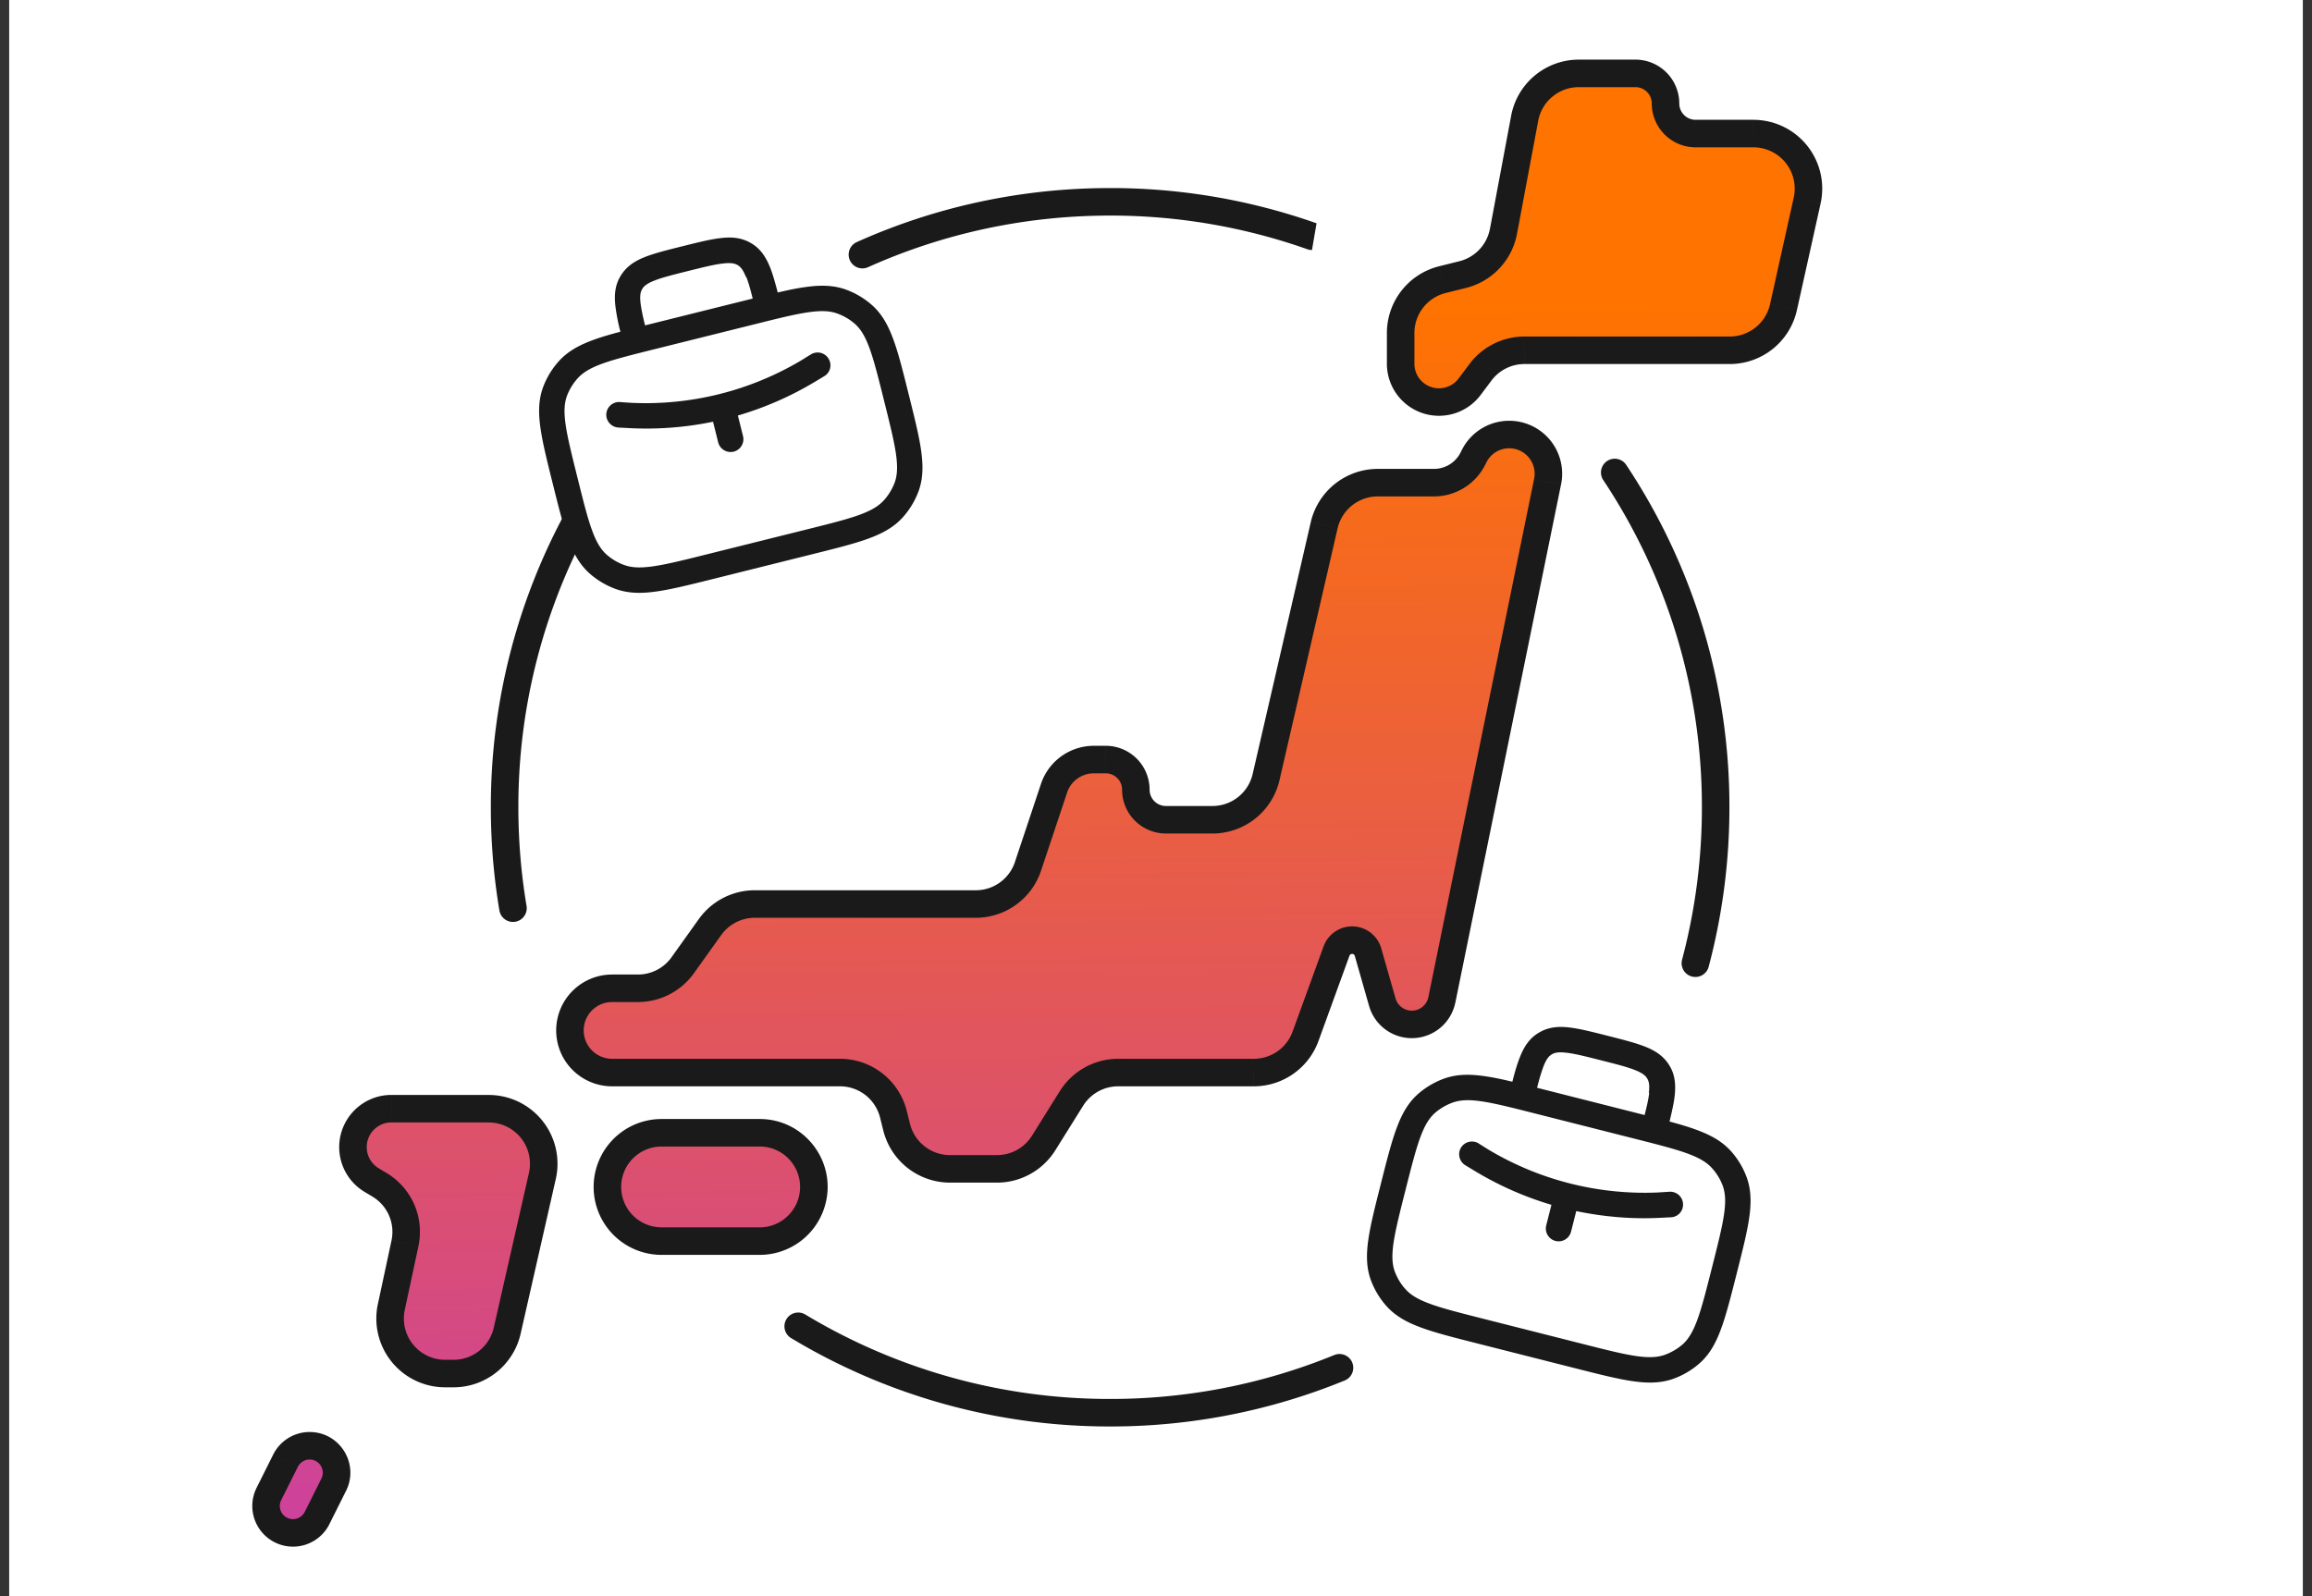
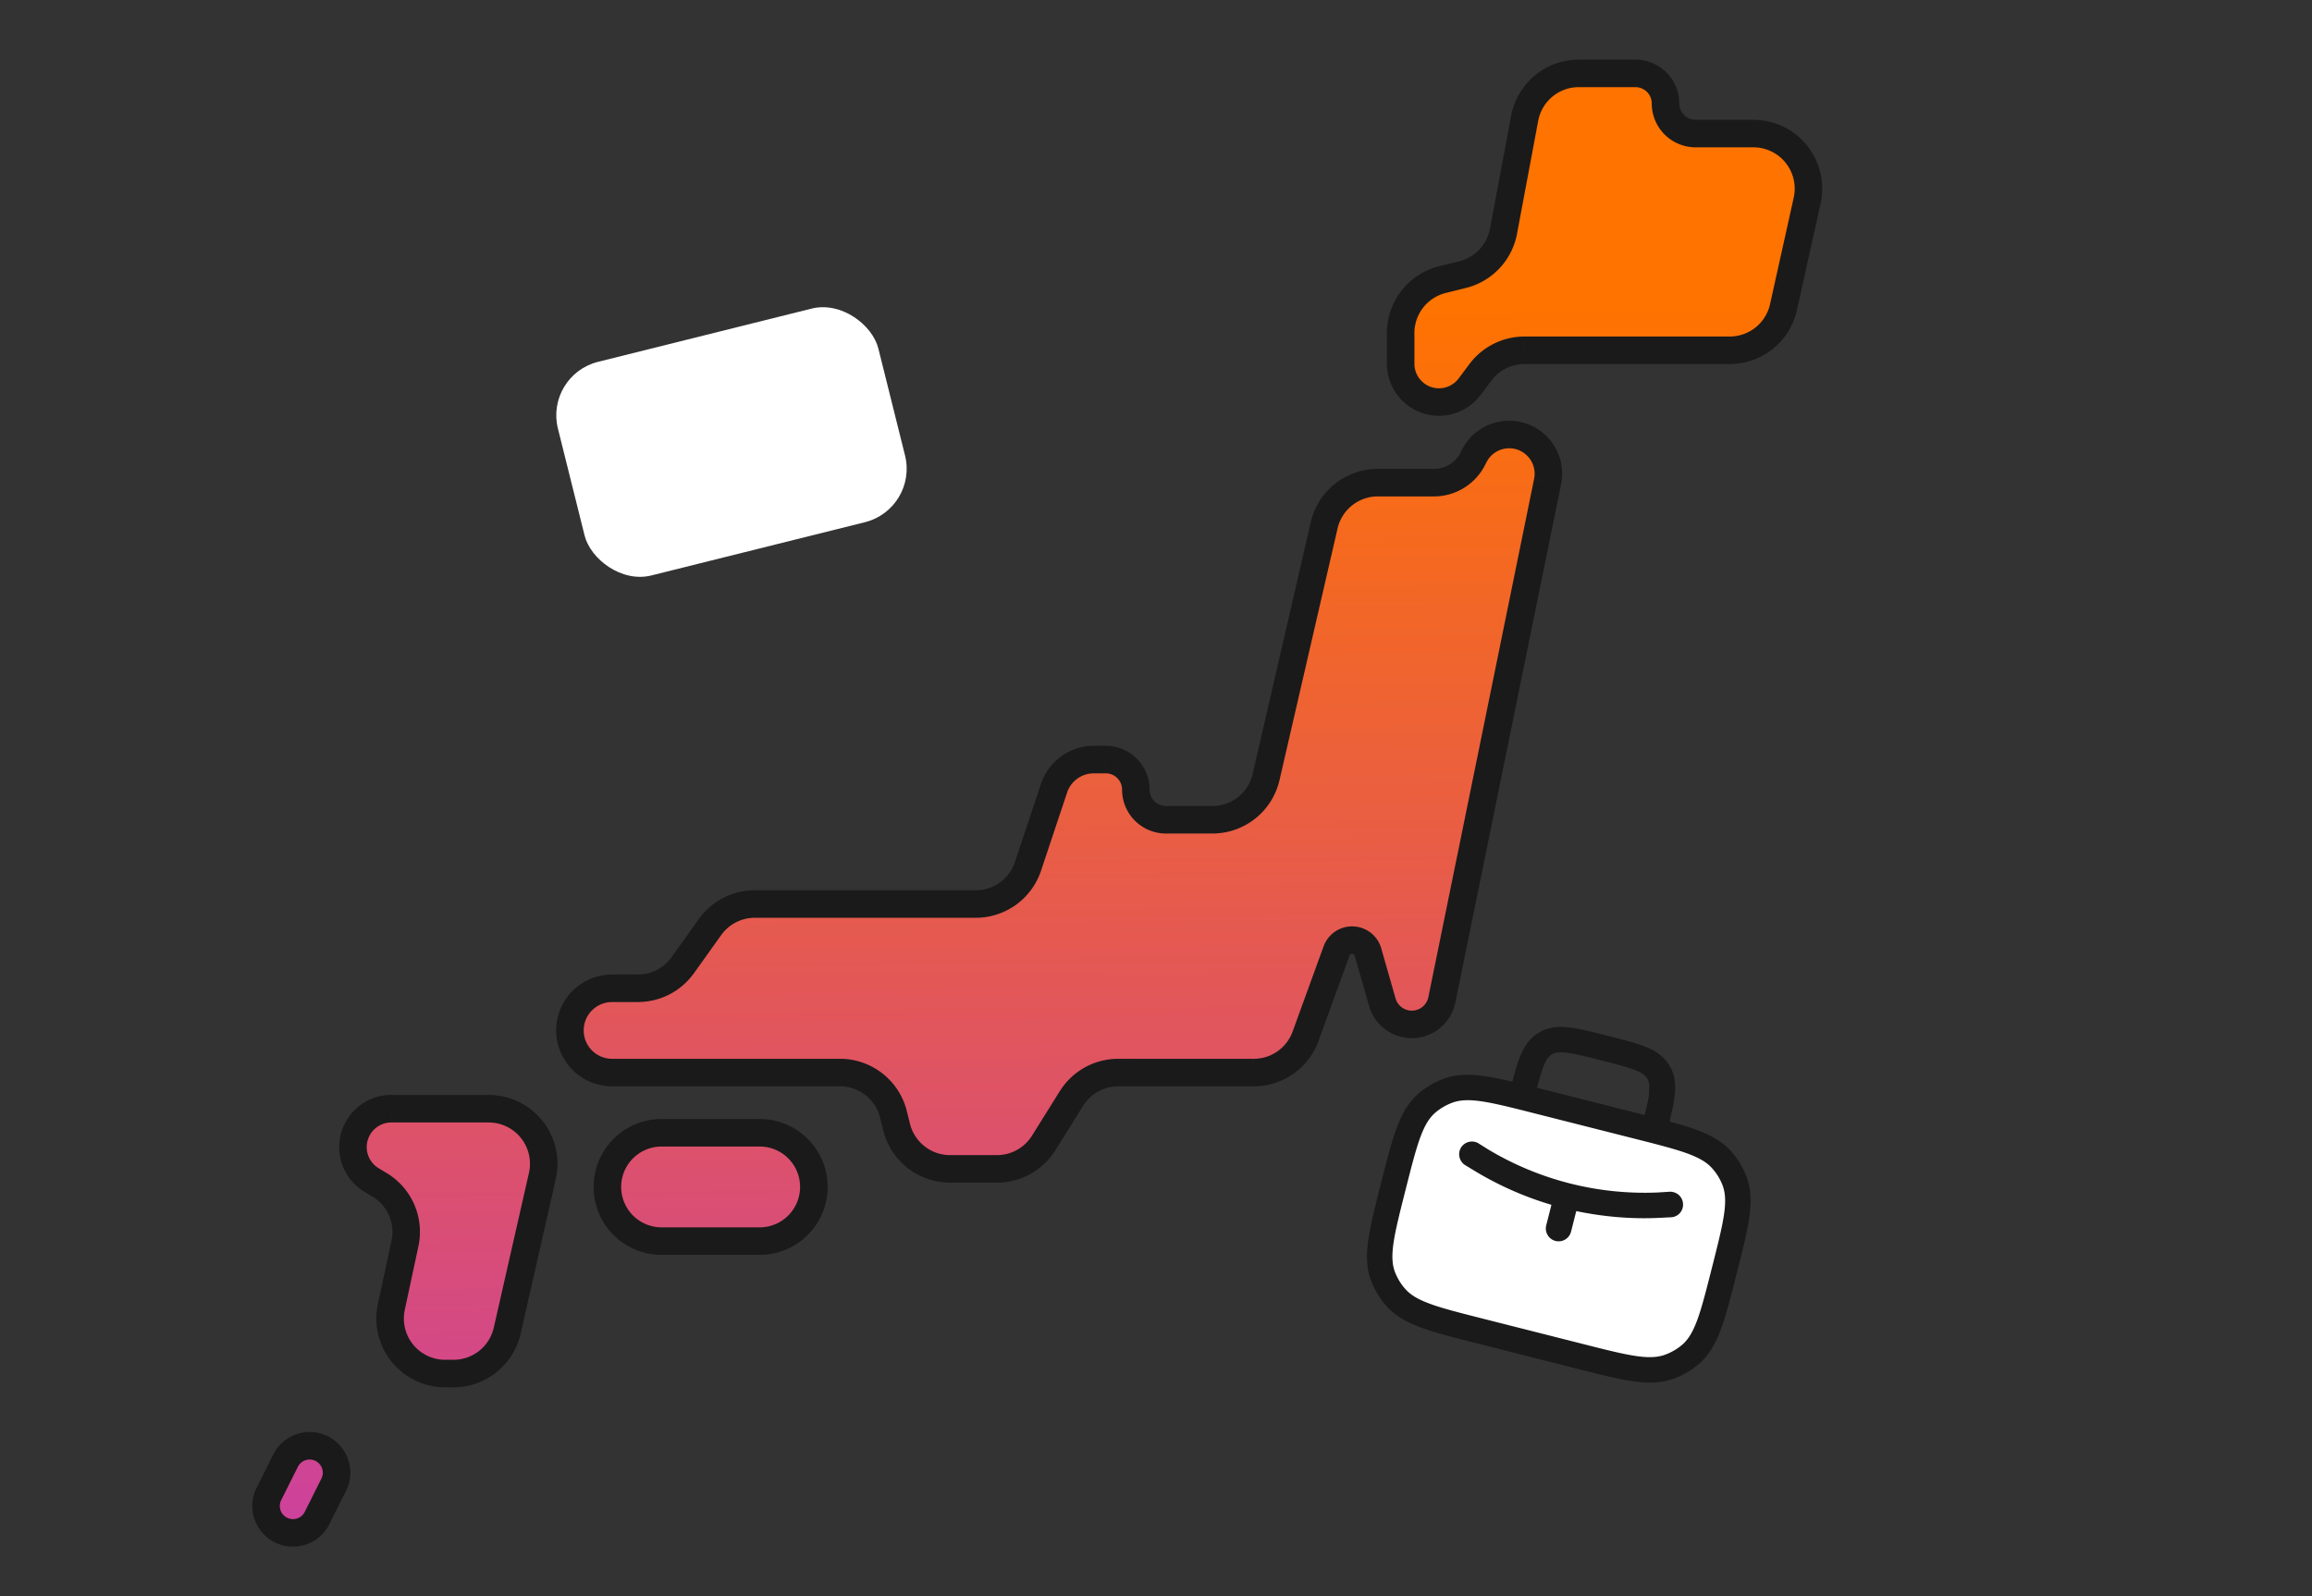
<svg xmlns="http://www.w3.org/2000/svg" width="126" height="87" viewBox="0 0 126 87" fill="none">
  <rect x="0" y="0" width="126" height="87" fill="#333333" stroke="none" />
-   <path fill="#fff" d="M.5 0h125v87H.5z" />
  <path fill-rule="evenodd" clip-rule="evenodd" d="M83.093 6.447A3 3 0 0186.04 4h3.088c.906 0 1.64.734 1.64 1.64 0 .906.735 1.64 1.64 1.64h3.15a3 3 0 012.93 3.652l-1.292 5.81a3 3 0 01-2.929 2.35H83.083a3 3 0 00-2.4 1.2l-.59.786a2.089 2.089 0 01-3.76-1.253v-1.672a3 3 0 012.273-2.91l1.11-.278a3 3 0 002.222-2.357l1.155-6.16zM17.28 82.74l.907-1.813a1.467 1.467 0 00-2.625-1.313l-.907 1.814a1.467 1.467 0 102.625 1.312zm63.057-57.875l-.066.131a2.374 2.374 0 01-2.123 1.312h-3.06a3 3 0 00-2.923 2.326L69 42.355a3 3 0 01-2.923 2.326H63.54a1.64 1.64 0 01-1.64-1.64 1.64 1.64 0 00-1.64-1.641h-.648c-.985 0-1.86.63-2.17 1.564l-1.42 4.258a3 3 0 01-2.846 2.052H41.135a3 3 0 00-2.441 1.256l-1.486 2.08a3 3 0 01-2.441 1.257h-1.41a2.297 2.297 0 100 4.593H45.78a3 3 0 012.91 2.272l.177.705a3 3 0 002.91 2.272h2.557a3 3 0 002.544-1.41l1.518-2.429a3 3 0 012.544-1.41h7.39a3 3 0 002.82-1.975l1.69-4.649a.902.902 0 011.716.06l.779 2.727a1.67 1.67 0 003.243-.124l5.764-28.252a2.137 2.137 0 00-4.004-1.382zM41.4 61.742h-5.345a2.953 2.953 0 000 5.905H41.4a2.953 2.953 0 100-5.905zm-20.068-1.313h5.301a3 3 0 012.926 3.665l-1.918 8.435a3 3 0 01-2.925 2.336h-.456a3 3 0 01-2.933-3.629l.743-3.47a2.986 2.986 0 00-1.383-3.186l-.433-.26a2.095 2.095 0 011.078-3.89z" fill="#D9D9D9" />
  <path fill-rule="evenodd" clip-rule="evenodd" d="M83.093 6.447A3 3 0 0186.04 4h3.088c.906 0 1.64.734 1.64 1.64 0 .906.735 1.64 1.64 1.64h3.15a3 3 0 012.93 3.652l-1.292 5.81a3 3 0 01-2.929 2.35H83.083a3 3 0 00-2.4 1.2l-.59.786a2.089 2.089 0 01-3.76-1.253v-1.672a3 3 0 012.273-2.91l1.11-.278a3 3 0 002.222-2.357l1.155-6.16zM17.28 82.74l.907-1.813a1.467 1.467 0 00-2.625-1.313l-.907 1.814a1.467 1.467 0 102.625 1.312zm63.057-57.875l-.066.131a2.374 2.374 0 01-2.123 1.312h-3.06a3 3 0 00-2.923 2.326L69 42.355a3 3 0 01-2.923 2.326H63.54a1.64 1.64 0 01-1.64-1.64 1.64 1.64 0 00-1.64-1.641h-.648c-.985 0-1.86.63-2.17 1.564l-1.42 4.258a3 3 0 01-2.846 2.052H41.135a3 3 0 00-2.441 1.256l-1.486 2.08a3 3 0 01-2.441 1.257h-1.41a2.297 2.297 0 100 4.593H45.78a3 3 0 012.91 2.272l.177.705a3 3 0 002.91 2.272h2.557a3 3 0 002.544-1.41l1.518-2.429a3 3 0 012.544-1.41h7.39a3 3 0 002.82-1.975l1.69-4.649a.902.902 0 011.716.06l.779 2.727a1.67 1.67 0 003.243-.124l5.764-28.252a2.137 2.137 0 00-4.004-1.382zM41.4 61.742h-5.345a2.953 2.953 0 000 5.905H41.4a2.953 2.953 0 100-5.905zm-20.068-1.313h5.301a3 3 0 012.926 3.665l-1.918 8.435a3 3 0 01-2.925 2.336h-.456a3 3 0 01-2.933-3.629l.743-3.47a2.986 2.986 0 00-1.383-3.186l-.433-.26a2.095 2.095 0 011.078-3.89z" fill="url(#paint0_linear_2034_51)" />
-   <path d="M83.093 6.447l.737.138-.737-.138zm15.395 4.485l.732.162-.732-.162zm-1.291 5.81l-.732-.162.732.162zm-16.514 3.55l.6.45-.6-.45zm-.59.786l-.6-.45.6.45zm-1.26.795l-.148-.736.147.736zm-.227-6.63l-.182-.728.182.728zm1.11-.278l.183.728-.182-.728zm2.222-2.357l.737.138-.737-.139zM18.187 80.927l.67.335-.67-.335zm-.907 1.813l-.671-.335.67.335zm-1.718-3.126l-.67-.335.67.335zm-.907 1.814l.671.335-.67-.335zm.656 1.969l-.335.67.335-.67zm64.96-58.401l.671.335-.67-.335zm.066-.131l-.67-.336.67.336zm-8.172 3.769l-.73-.169.73.169zM69 42.355l.73.169-.73-.169zm-11.557.61l.712.236-.712-.237zm-1.419 4.257l-.712-.237.712.237zm-17.33 3.308l-.61-.436.61.436zm-1.486 2.08l.61.437-.61-.436zm11.482 8.122l-.728.182.727-.182zm.176.705l.727-.182-.727.182zm8.01.862l.637.398-.636-.398zm1.519-2.429l.636.398-.636-.398zm12.754-3.385l-.705-.256.705.256zm1.69-4.649l-.704-.256.704.256zm1.716.06l-.721.207.72-.206zm.779 2.727l-.721.207.72-.206zm3.243-.124l-.734-.15.734.15zm5.764-28.252l-.734-.15.734.15zM33.172 64.054l.733.162-.733-.162zm11.03 1.574l.711.237-.711-.237zm-14.643-1.534l.731.166-.731-.166zm-1.918 8.435l-.73-.166.73.166zm-6.314-1.293l.733.157-.733-.157zm.743-3.47l-.733-.157.733.157zm-1.383-3.186l.386-.643-.386.643zm-.433-.26l.386-.643-.386.643zM86.04 3.25a3.75 3.75 0 00-3.685 3.059l1.474.276A2.25 2.25 0 0186.04 4.75v-1.5zm3.088 0H86.04v1.5h3.088v-1.5zm2.39 2.39a2.39 2.39 0 00-2.39-2.39v1.5a.89.89 0 01.89.89h1.5zm.89.89a.89.89 0 01-.89-.89h-1.5a2.39 2.39 0 002.39 2.39v-1.5zm3.15 0h-3.15v1.5h3.15v-1.5zm3.661 4.564a3.75 3.75 0 00-3.66-4.563v1.5a2.25 2.25 0 012.196 2.738l1.464.325zm-1.291 5.811l1.291-5.81-1.464-.326-1.291 5.81 1.464.326zm-3.66 2.937a3.75 3.75 0 003.66-2.937l-1.464-.325a2.25 2.25 0 01-2.197 1.762v1.5zm-11.186 0h11.185v-1.5H83.083v1.5zm-1.8.9a2.25 2.25 0 011.8-.9v-1.5a3.75 3.75 0 00-3 1.5l1.2.9zm-.59.786l.59-.786-1.2-.9-.59.786 1.2.9zm-1.714 1.08a2.839 2.839 0 001.715-1.08l-1.2-.9a1.339 1.339 0 01-.809.51l.294 1.47zm-3.395-2.783a2.839 2.839 0 003.395 2.783l-.294-1.47a1.339 1.339 0 01-1.601-1.313h-1.5zm0-1.672v1.672h1.5v-1.672h-1.5zm2.84-3.638a3.75 3.75 0 00-2.84 3.638h1.5a2.25 2.25 0 011.704-2.183l-.364-1.455zm1.11-.277l-1.11.277.364 1.455 1.11-.277-.363-1.455zm1.666-1.769a2.25 2.25 0 01-1.665 1.769l.364 1.455a3.75 3.75 0 002.776-2.947l-1.474-.277zm1.156-6.16l-1.155 6.16 1.474.277 1.155-6.16-1.474-.277zM17.516 80.59l-.907 1.814 1.342.67.907-1.813-1.342-.67zm-.642-1.038c.534 0 .88.562.642 1.038l1.342.671c.737-1.474-.335-3.209-1.984-3.209v1.5zm-.641.397a.717.717 0 01.641-.397v-1.5c-.84 0-1.607.475-1.983 1.226l1.342.67zm-.907 1.813l.907-1.813-1.342-.671-.907 1.814 1.342.67zm.32.963a.717.717 0 01-.32-.963l-1.342-.67a2.217 2.217 0 00.992 2.974l.67-1.341zm.963-.321a.717.717 0 01-.962.32l-.671 1.342a2.217 2.217 0 002.975-.991l-1.342-.671zM80.942 25.33l.066-.13-1.342-.672-.065.132 1.341.67zm-2.794 1.727a3.124 3.124 0 002.794-1.727l-1.341-.67c-.275.55-.838.897-1.453.897v1.5zm-3.06 0h3.06v-1.5h-3.06v1.5zm-2.192 1.744a2.25 2.25 0 012.192-1.744v-1.5a3.75 3.75 0 00-3.654 2.907l1.462.337zM69.73 42.524l3.166-13.722-1.462-.337-3.166 13.722 1.462.337zm-3.654 2.907a3.75 3.75 0 003.654-2.907l-1.462-.337a2.25 2.25 0 01-2.192 1.744v1.5zm-2.535 0h2.535v-1.5H63.54v1.5zm-2.39-2.39a2.39 2.39 0 002.39 2.39v-1.5a.89.89 0 01-.89-.89h-1.5zm-.89-.891a.89.89 0 01.89.89h1.5a2.39 2.39 0 00-2.39-2.39v1.5zm-.648 0h.647v-1.5h-.647v1.5zm-1.46 1.052a1.538 1.538 0 011.46-1.052v-1.5a3.038 3.038 0 00-2.882 2.077l1.423.475zm-1.419 4.258l1.42-4.258-1.423-.475-1.42 4.258 1.423.475zm-3.557 2.564a3.75 3.75 0 003.557-2.564l-1.422-.475a2.25 2.25 0 01-2.135 1.539v1.5zm-12.042 0h12.042v-1.5H41.135v1.5zm-1.83.942a2.25 2.25 0 011.83-.942v-1.5a3.75 3.75 0 00-3.051 1.57l1.22.872zm-1.487 2.08l1.486-2.08-1.22-.872-1.486 2.08 1.22.873zm-3.051 1.57a3.75 3.75 0 003.051-1.57l-1.22-.871a2.25 2.25 0 01-1.831.942v1.5zm-1.41 0h1.41v-1.5h-1.41v1.5zm-1.546 1.547c0-.854.693-1.546 1.547-1.546v-1.5a3.047 3.047 0 00-3.047 3.046h1.5zm1.547 1.547a1.547 1.547 0 01-1.547-1.547h-1.5a3.047 3.047 0 003.047 3.047v-1.5zm12.421 0H33.358v1.5h12.421v-1.5zm3.638 2.84a3.75 3.75 0 00-3.638-2.84v1.5a2.25 2.25 0 012.183 1.704l1.455-.364zm.176.705l-.176-.705-1.455.364.176.705 1.455-.364zm2.183 1.704a2.25 2.25 0 01-2.183-1.704l-1.455.364a3.75 3.75 0 003.638 2.84v-1.5zm2.557 0h-2.557v1.5h2.557v-1.5zm1.908-1.057a2.25 2.25 0 01-1.908 1.057v1.5a3.75 3.75 0 003.18-1.762l-1.272-.795zm1.518-2.43l-1.518 2.43 1.272.795 1.518-2.43-1.272-.795zm3.18-1.762a3.75 3.75 0 00-3.18 1.762l1.272.795a2.25 2.25 0 011.908-1.057v-1.5zm7.39 0h-7.39v1.5h7.39v-1.5zm2.115-1.481a2.25 2.25 0 01-2.114 1.481v1.5a3.75 3.75 0 003.524-2.468l-1.41-.513zm1.69-4.65l-1.69 4.65 1.41.513 1.69-4.65-1.41-.512zm1.553-1.087c-.694 0-1.315.435-1.552 1.088l1.41.512a.15.15 0 01.142-.1v-1.5zm1.589 1.199a1.652 1.652 0 00-1.589-1.199v1.5c.068 0 .128.045.147.11l1.442-.411zm.779 2.726l-.78-2.727-1.441.413.779 2.727 1.442-.413zm.885.668a.92.92 0 01-.885-.668l-1.442.413a2.421 2.421 0 002.327 1.755v-1.5zm.903-.736a.92.92 0 01-.903.736v1.5a2.42 2.42 0 002.372-1.937l-1.47-.3zm5.764-28.252L77.843 54.35l1.47.3 5.763-28.252-1.47-.3zm-1.359-1.663c.877 0 1.534.804 1.359 1.663l1.47.3a2.887 2.887 0 00-2.829-3.463v1.5zm-1.24.766c.235-.47.715-.766 1.24-.766v-1.5a2.886 2.886 0 00-2.582 1.595l1.342.671zM36.055 62.492H41.4v-1.5h-5.345v1.5zm-2.15 1.724a2.203 2.203 0 012.15-1.724v-1.5a3.703 3.703 0 00-3.615 2.9l1.465.324zm2.15 2.681a2.203 2.203 0 01-2.15-2.68l-1.465-.326a3.703 3.703 0 003.615 4.506v-1.5zm5.345 0h-5.345v1.5H41.4v-1.5zm2.09-1.506c-.3.9-1.142 1.506-2.09 1.506v1.5a3.703 3.703 0 003.513-2.532l-1.423-.474zm-2.09-2.9a2.203 2.203 0 012.09 2.9l1.423.474c.8-2.397-.985-4.873-3.513-4.873v1.5zM26.633 59.68h-5.301v1.5h5.301v-1.5zm3.657 4.581a3.75 3.75 0 00-3.657-4.58v1.5a2.25 2.25 0 012.194 2.748l1.463.332zm-1.917 8.436l1.917-8.436-1.463-.332-1.917 8.435 1.463.333zm-3.657 2.919a3.75 3.75 0 003.657-2.92l-1.463-.332a2.25 2.25 0 01-2.194 1.752v1.5zm-.456 0h.456v-1.5h-.456v1.5zm-3.667-4.536a3.75 3.75 0 003.667 4.536v-1.5a2.25 2.25 0 01-2.2-2.722l-1.467-.314zm.744-3.47l-.744 3.47 1.467.314.744-3.47-1.467-.314zM20.3 65.223a2.236 2.236 0 011.036 2.386l1.467.314a3.736 3.736 0 00-1.731-3.986l-.772 1.286zm-.433-.26l.433.26.772-1.286-.433-.26-.772 1.286zm-1.381-2.44c0 1 .524 1.926 1.381 2.44l.772-1.286a1.345 1.345 0 01-.653-1.153h-1.5zm2.845-2.844a2.845 2.845 0 00-2.845 2.845h1.5c0-.743.602-1.345 1.345-1.345v-1.5z" fill="#1A1A1A" />
-   <path d="M92.395 52.5A33.05 33.05 0 0093.5 44 32.846 32.846 0 0088 25.752M73 74.55A32.903 32.903 0 0160.5 77a32.846 32.846 0 01-17-4.71M27.956 49.5A33.22 33.22 0 0127.5 44a32.87 32.87 0 018-21.541m36-9.581A32.946 32.946 0 0060.5 11c-4.81 0-9.38 1.029-13.5 2.879" stroke="#1A1A1A" stroke-width="1.5" stroke-linecap="round" />
+   <path d="M83.093 6.447l.737.138-.737-.138zm15.395 4.485l.732.162-.732-.162zm-1.291 5.81l-.732-.162.732.162zm-16.514 3.55l.6.45-.6-.45zm-.59.786l-.6-.45.6.45zm-1.26.795l-.148-.736.147.736zm-.227-6.63l-.182-.728.182.728zm1.11-.278l.183.728-.182-.728zm2.222-2.357l.737.138-.737-.139zM18.187 80.927l.67.335-.67-.335zm-.907 1.813l-.671-.335.67.335zm-1.718-3.126l-.67-.335.67.335zm-.907 1.814l.671.335-.67-.335zm.656 1.969l-.335.67.335-.67zm64.96-58.401l.671.335-.67-.335zm.066-.131l-.67-.336.67.336zm-8.172 3.769l-.73-.169.73.169zM69 42.355l.73.169-.73-.169zm-11.557.61l.712.236-.712-.237zm-1.419 4.257l-.712-.237.712.237zm-17.33 3.308l-.61-.436.61.436zm-1.486 2.08l.61.437-.61-.436zm11.482 8.122l-.728.182.727-.182zm.176.705l.727-.182-.727.182zm8.01.862l.637.398-.636-.398zm1.519-2.429l.636.398-.636-.398zm12.754-3.385l-.705-.256.705.256zm1.69-4.649l-.704-.256.704.256zl-.721.207.72-.206zm.779 2.727l-.721.207.72-.206zm3.243-.124l-.734-.15.734.15zm5.764-28.252l-.734-.15.734.15zM33.172 64.054l.733.162-.733-.162zm11.03 1.574l.711.237-.711-.237zm-14.643-1.534l.731.166-.731-.166zm-1.918 8.435l-.73-.166.73.166zm-6.314-1.293l.733.157-.733-.157zm.743-3.47l-.733-.157.733.157zm-1.383-3.186l.386-.643-.386.643zm-.433-.26l.386-.643-.386.643zM86.04 3.25a3.75 3.75 0 00-3.685 3.059l1.474.276A2.25 2.25 0 0186.04 4.75v-1.5zm3.088 0H86.04v1.5h3.088v-1.5zm2.39 2.39a2.39 2.39 0 00-2.39-2.39v1.5a.89.89 0 01.89.89h1.5zm.89.89a.89.89 0 01-.89-.89h-1.5a2.39 2.39 0 002.39 2.39v-1.5zm3.15 0h-3.15v1.5h3.15v-1.5zm3.661 4.564a3.75 3.75 0 00-3.66-4.563v1.5a2.25 2.25 0 012.196 2.738l1.464.325zm-1.291 5.811l1.291-5.81-1.464-.326-1.291 5.81 1.464.326zm-3.66 2.937a3.75 3.75 0 003.66-2.937l-1.464-.325a2.25 2.25 0 01-2.197 1.762v1.5zm-11.186 0h11.185v-1.5H83.083v1.5zm-1.8.9a2.25 2.25 0 011.8-.9v-1.5a3.75 3.75 0 00-3 1.5l1.2.9zm-.59.786l.59-.786-1.2-.9-.59.786 1.2.9zm-1.714 1.08a2.839 2.839 0 001.715-1.08l-1.2-.9a1.339 1.339 0 01-.809.51l.294 1.47zm-3.395-2.783a2.839 2.839 0 003.395 2.783l-.294-1.47a1.339 1.339 0 01-1.601-1.313h-1.5zm0-1.672v1.672h1.5v-1.672h-1.5zm2.84-3.638a3.75 3.75 0 00-2.84 3.638h1.5a2.25 2.25 0 011.704-2.183l-.364-1.455zm1.11-.277l-1.11.277.364 1.455 1.11-.277-.363-1.455zm1.666-1.769a2.25 2.25 0 01-1.665 1.769l.364 1.455a3.75 3.75 0 002.776-2.947l-1.474-.277zm1.156-6.16l-1.155 6.16 1.474.277 1.155-6.16-1.474-.277zM17.516 80.59l-.907 1.814 1.342.67.907-1.813-1.342-.67zm-.642-1.038c.534 0 .88.562.642 1.038l1.342.671c.737-1.474-.335-3.209-1.984-3.209v1.5zm-.641.397a.717.717 0 01.641-.397v-1.5c-.84 0-1.607.475-1.983 1.226l1.342.67zm-.907 1.813l.907-1.813-1.342-.671-.907 1.814 1.342.67zm.32.963a.717.717 0 01-.32-.963l-1.342-.67a2.217 2.217 0 00.992 2.974l.67-1.341zm.963-.321a.717.717 0 01-.962.32l-.671 1.342a2.217 2.217 0 002.975-.991l-1.342-.671zM80.942 25.33l.066-.13-1.342-.672-.065.132 1.341.67zm-2.794 1.727a3.124 3.124 0 002.794-1.727l-1.341-.67c-.275.55-.838.897-1.453.897v1.5zm-3.06 0h3.06v-1.5h-3.06v1.5zm-2.192 1.744a2.25 2.25 0 012.192-1.744v-1.5a3.75 3.75 0 00-3.654 2.907l1.462.337zM69.73 42.524l3.166-13.722-1.462-.337-3.166 13.722 1.462.337zm-3.654 2.907a3.75 3.75 0 003.654-2.907l-1.462-.337a2.25 2.25 0 01-2.192 1.744v1.5zm-2.535 0h2.535v-1.5H63.54v1.5zm-2.39-2.39a2.39 2.39 0 002.39 2.39v-1.5a.89.89 0 01-.89-.89h-1.5zm-.89-.891a.89.89 0 01.89.89h1.5a2.39 2.39 0 00-2.39-2.39v1.5zm-.648 0h.647v-1.5h-.647v1.5zm-1.46 1.052a1.538 1.538 0 011.46-1.052v-1.5a3.038 3.038 0 00-2.882 2.077l1.423.475zm-1.419 4.258l1.42-4.258-1.423-.475-1.42 4.258 1.423.475zm-3.557 2.564a3.75 3.75 0 003.557-2.564l-1.422-.475a2.25 2.25 0 01-2.135 1.539v1.5zm-12.042 0h12.042v-1.5H41.135v1.5zm-1.83.942a2.25 2.25 0 011.83-.942v-1.5a3.75 3.75 0 00-3.051 1.57l1.22.872zm-1.487 2.08l1.486-2.08-1.22-.872-1.486 2.08 1.22.873zm-3.051 1.57a3.75 3.75 0 003.051-1.57l-1.22-.871a2.25 2.25 0 01-1.831.942v1.5zm-1.41 0h1.41v-1.5h-1.41v1.5zm-1.546 1.547c0-.854.693-1.546 1.547-1.546v-1.5a3.047 3.047 0 00-3.047 3.046h1.5zm1.547 1.547a1.547 1.547 0 01-1.547-1.547h-1.5a3.047 3.047 0 003.047 3.047v-1.5zm12.421 0H33.358v1.5h12.421v-1.5zm3.638 2.84a3.75 3.75 0 00-3.638-2.84v1.5a2.25 2.25 0 012.183 1.704l1.455-.364zm.176.705l-.176-.705-1.455.364.176.705 1.455-.364zm2.183 1.704a2.25 2.25 0 01-2.183-1.704l-1.455.364a3.75 3.75 0 003.638 2.84v-1.5zm2.557 0h-2.557v1.5h2.557v-1.5zm1.908-1.057a2.25 2.25 0 01-1.908 1.057v1.5a3.75 3.75 0 003.18-1.762l-1.272-.795zm1.518-2.43l-1.518 2.43 1.272.795 1.518-2.43-1.272-.795zm3.18-1.762a3.75 3.75 0 00-3.18 1.762l1.272.795a2.25 2.25 0 011.908-1.057v-1.5zm7.39 0h-7.39v1.5h7.39v-1.5zm2.115-1.481a2.25 2.25 0 01-2.114 1.481v1.5a3.75 3.75 0 003.524-2.468l-1.41-.513zm1.69-4.65l-1.69 4.65 1.41.513 1.69-4.65-1.41-.512zm1.553-1.087c-.694 0-1.315.435-1.552 1.088l1.41.512a.15.15 0 01.142-.1v-1.5zm1.589 1.199a1.652 1.652 0 00-1.589-1.199v1.5c.068 0 .128.045.147.11l1.442-.411zm.779 2.726l-.78-2.727-1.441.413.779 2.727 1.442-.413zm.885.668a.92.92 0 01-.885-.668l-1.442.413a2.421 2.421 0 002.327 1.755v-1.5zm.903-.736a.92.92 0 01-.903.736v1.5a2.42 2.42 0 002.372-1.937l-1.47-.3zm5.764-28.252L77.843 54.35l1.47.3 5.763-28.252-1.47-.3zm-1.359-1.663c.877 0 1.534.804 1.359 1.663l1.47.3a2.887 2.887 0 00-2.829-3.463v1.5zm-1.24.766c.235-.47.715-.766 1.24-.766v-1.5a2.886 2.886 0 00-2.582 1.595l1.342.671zM36.055 62.492H41.4v-1.5h-5.345v1.5zm-2.15 1.724a2.203 2.203 0 012.15-1.724v-1.5a3.703 3.703 0 00-3.615 2.9l1.465.324zm2.15 2.681a2.203 2.203 0 01-2.15-2.68l-1.465-.326a3.703 3.703 0 003.615 4.506v-1.5zm5.345 0h-5.345v1.5H41.4v-1.5zm2.09-1.506c-.3.9-1.142 1.506-2.09 1.506v1.5a3.703 3.703 0 003.513-2.532l-1.423-.474zm-2.09-2.9a2.203 2.203 0 012.09 2.9l1.423.474c.8-2.397-.985-4.873-3.513-4.873v1.5zM26.633 59.68h-5.301v1.5h5.301v-1.5zm3.657 4.581a3.75 3.75 0 00-3.657-4.58v1.5a2.25 2.25 0 012.194 2.748l1.463.332zm-1.917 8.436l1.917-8.436-1.463-.332-1.917 8.435 1.463.333zm-3.657 2.919a3.75 3.75 0 003.657-2.92l-1.463-.332a2.25 2.25 0 01-2.194 1.752v1.5zm-.456 0h.456v-1.5h-.456v1.5zm-3.667-4.536a3.75 3.75 0 003.667 4.536v-1.5a2.25 2.25 0 01-2.2-2.722l-1.467-.314zm.744-3.47l-.744 3.47 1.467.314.744-3.47-1.467-.314zM20.3 65.223a2.236 2.236 0 011.036 2.386l1.467.314a3.736 3.736 0 00-1.731-3.986l-.772 1.286zm-.433-.26l.433.26.772-1.286-.433-.26-.772 1.286zm-1.381-2.44c0 1 .524 1.926 1.381 2.44l.772-1.286a1.345 1.345 0 01-.653-1.153h-1.5zm2.845-2.844a2.845 2.845 0 00-2.845 2.845h1.5c0-.743.602-1.345 1.345-1.345v-1.5z" fill="#1A1A1A" />
  <rect x="77.662" y="59.092" width="18" height="12" rx="3" transform="rotate(14.215 77.662 59.092)" fill="#fff" />
  <path fill-rule="evenodd" clip-rule="evenodd" d="M87.569 56.444l.09.023c.811.206 1.488.377 2.002.583.55.216 1.011.514 1.322 1.03.313.508.346 1.06.284 1.644-.043.398-.152.866-.279 1.405.548.148 1.021.287 1.434.44.782.283 1.406.622 1.895 1.155.39.432.687.927.884 1.472.24.68.244 1.385.124 2.202-.114.79-.361 1.766-.672 2.991l-.018.072c-.31 1.226-.558 2.201-.834 2.95-.282.776-.621 1.395-1.157 1.878a4.43 4.43 0 01-1.478.873c-.683.236-1.394.237-2.217.115-.805-.118-1.779-.365-3.014-.678l-5.483-1.389c-1.235-.313-2.209-.56-2.973-.839-.782-.284-1.406-.623-1.895-1.156a4.453 4.453 0 01-.885-1.471c-.24-.68-.243-1.386-.123-2.203.114-.79.361-1.765.672-2.991l.018-.072c.31-1.226.557-2.201.833-2.95.283-.776.622-1.395 1.157-1.878.434-.385.93-.678 1.479-.873.683-.236 1.394-.237 2.216-.114.436.062.918.165 1.47.296.136-.537.272-.998.424-1.369.215-.545.515-1.012 1.032-1.31.52-.306 1.067-.348 1.654-.276.55.063 1.226.235 2.038.44zm2.31 3.118c-.033.316-.121.703-.25 1.213l-5.862-1.485c.13-.51.245-.89.358-1.185.16-.407.303-.552.45-.639.147-.086.352-.139.78-.087.449.047 1.035.195 1.9.414.866.22 1.453.368 1.87.54.4.159.556.303.644.45.088.145.144.34.091.775l.018.004zm-9.13.468c-.712-.104-1.161-.075-1.55.055a3.072 3.072 0 00-1.013.591c-.3.276-.54.654-.786 1.324-.249.68-.478 1.584-.8 2.854-.322 1.271-.55 2.175-.655 2.891-.103.707-.072 1.153.06 1.54.138.367.338.713.61 1.001.27.297.66.539 1.337.786.685.25 1.596.48 2.876.805l5.411 1.37c1.28.325 2.191.556 2.913.662.712.104 1.161.075 1.549-.055a3.07 3.07 0 001.013-.59c.3-.277.54-.654.787-1.325.249-.68.478-1.583.8-2.854.322-1.27.55-2.174.655-2.89.102-.708.072-1.154-.061-1.54a2.947 2.947 0 00-.61-1.002c-.27-.297-.66-.538-1.336-.786-.685-.25-1.596-.48-2.877-.805l-5.41-1.37c-1.28-.325-2.191-.555-2.913-.662zm-.167 2.29a.702.702 0 00-.961.233.702.702 0 00.228.953l.541.328a17.875 17.875 0 004.16 1.835l-.285 1.127a.7.7 0 00.506.842.7.7 0 00.847-.5l.285-1.127c1.495.312 3.026.443 4.533.368l.631-.031a.687.687 0 00.655-.73.691.691 0 00-.464-.622.704.704 0 00-.27-.04l-.634.04a16.587 16.587 0 01-9.243-2.341l-.538-.337.009.003z" fill="#1A1A1A" />
  <rect x="29.68" y="20.448" width="18" height="12" rx="3" transform="rotate(-14 29.68 20.448)" fill="#fff" />
-   <path fill-rule="evenodd" clip-rule="evenodd" d="M37.158 13.43l.09-.022c.812-.203 1.49-.371 2.04-.432.586-.07 1.134-.027 1.652.282.516.3.806.77 1.028 1.314.15.371.275.835.418 1.37.553-.129 1.035-.23 1.47-.29.824-.12 1.535-.117 2.217.122a4.455 4.455 0 011.475.878c.533.486.87 1.106 1.15 1.883.274.75.517 1.726.823 2.953l.018.072c.306 1.227.55 2.203.66 2.994.117.817.111 1.523-.132 2.202a4.45 4.45 0 01-.89 1.468c-.49.531-1.116.868-1.899 1.149-.765.276-1.74.519-2.977.827l-5.487 1.369c-1.237.308-2.212.551-3.017.666-.823.12-1.534.116-2.217-.123a4.45 4.45 0 01-1.474-.878c-.534-.486-.87-1.106-1.15-1.883-.274-.75-.517-1.726-.823-2.953l-.018-.072c-.306-1.227-.55-2.203-.66-2.993-.118-.818-.111-1.523.132-2.202.2-.545.498-1.038.89-1.468.49-.532 1.116-.868 1.899-1.15.413-.15.887-.287 1.435-.433a10.637 10.637 0 01-.274-1.407c-.068-.582-.024-1.135.29-1.642.313-.515.776-.811 1.327-1.025.514-.204 1.191-.373 2.004-.576zm3.51 1.656c.12.293.225.676.353 1.187l-5.867 1.462c-.128-.51-.206-.9-.245-1.213-.051-.435.006-.63.094-.775.088-.146.244-.29.646-.447.418-.17 1.004-.317 1.87-.533.867-.216 1.454-.362 1.903-.407.428-.05.634.003.78.09.146.088.288.233.447.64l.018-.004zm-7.824 4.728c-.677.245-1.059.483-1.34.782a3.07 3.07 0 00-.613 1c-.134.385-.167.83-.067 1.538.102.717.328 1.621.645 2.893.317 1.272.542 2.176.789 2.857.244.672.482 1.05.781 1.327.295.26.635.47 1.011.595.379.134.837.162 1.55.06.721-.103 1.633-.33 2.915-.65l5.415-1.35c1.282-.32 2.194-.547 2.88-.794.677-.245 1.059-.483 1.34-.781.264-.285.474-.632.613-1 .134-.385.166-.831.067-1.539-.102-.716-.328-1.62-.645-2.893-.317-1.272-.543-2.176-.79-2.857-.243-.671-.481-1.05-.78-1.327a2.946 2.946 0 00-1.012-.595c-.378-.134-.836-.162-1.549-.06-.722.103-1.633.33-2.915.65l-5.416 1.35c-1.281.32-2.193.547-2.88.794zm.935 2.098a.704.704 0 00-.67.396.692.692 0 00-.067.263.702.702 0 00.652.732l.632.033a17.875 17.875 0 004.533-.35l.282 1.128a.7.7 0 00.844.503.7.7 0 00.51-.84l-.282-1.129a17.873 17.873 0 004.168-1.82l.542-.325a.687.687 0 00.232-.952.69.69 0 00-.703-.329.705.705 0 00-.257.093l-.54.334a16.587 16.587 0 01-9.251 2.307l-.634-.042.01-.002z" fill="#1A1A1A" />
  <defs>
    <linearGradient id="paint0_linear_2034_51" x1="74.349" y1="16.511" x2="74.967" y2="83.646" gradientUnits="userSpaceOnUse">
      <stop stop-color="#FF7300" />
      <stop offset="1" stop-color="#CC419E" />
    </linearGradient>
  </defs>
</svg>